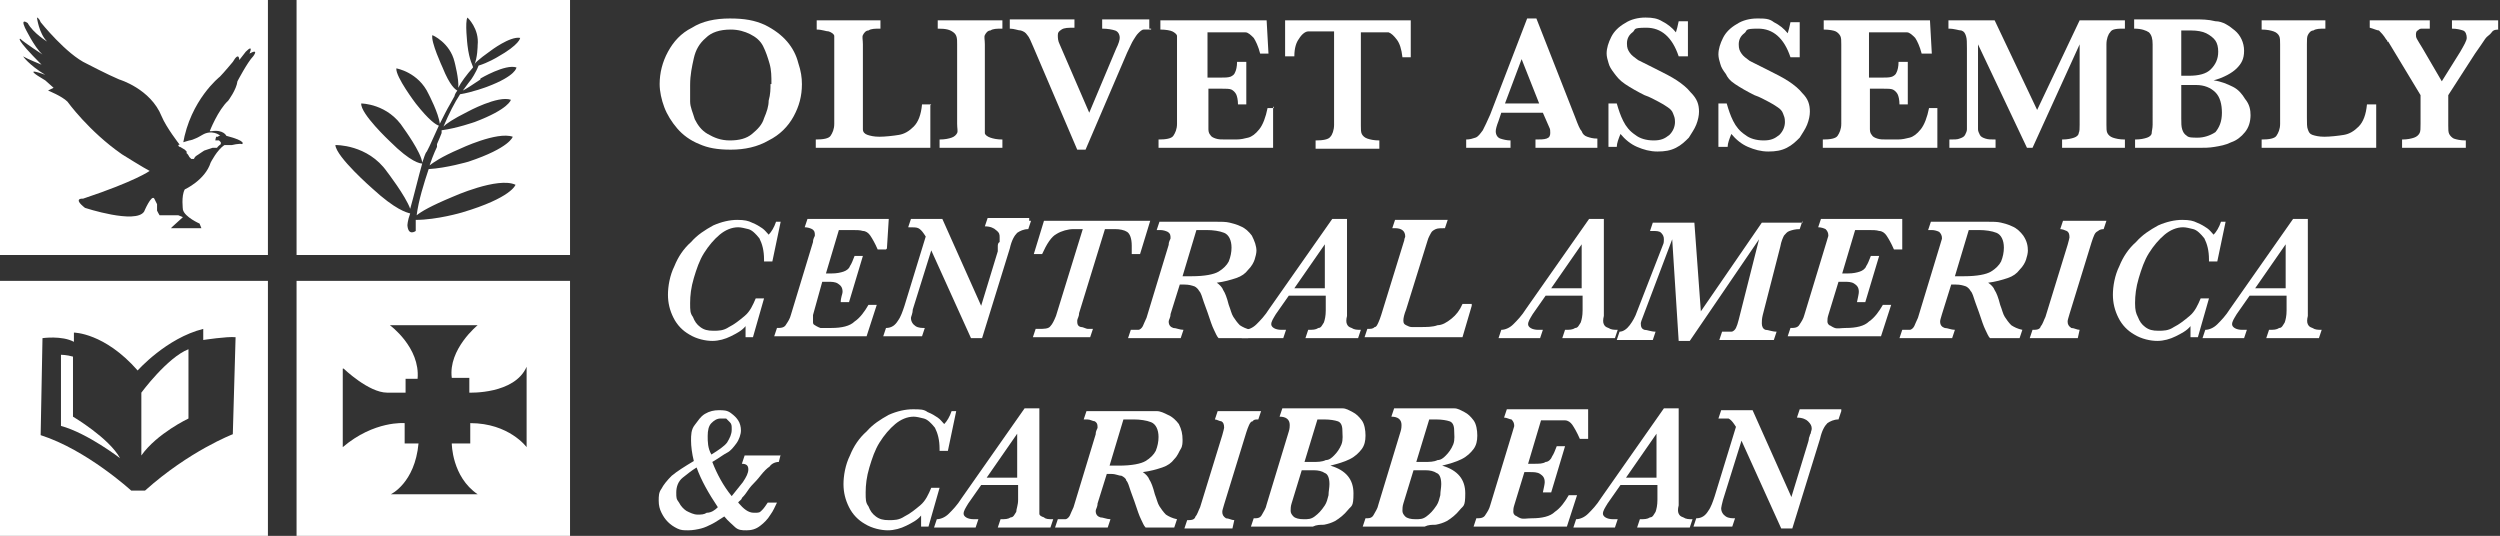
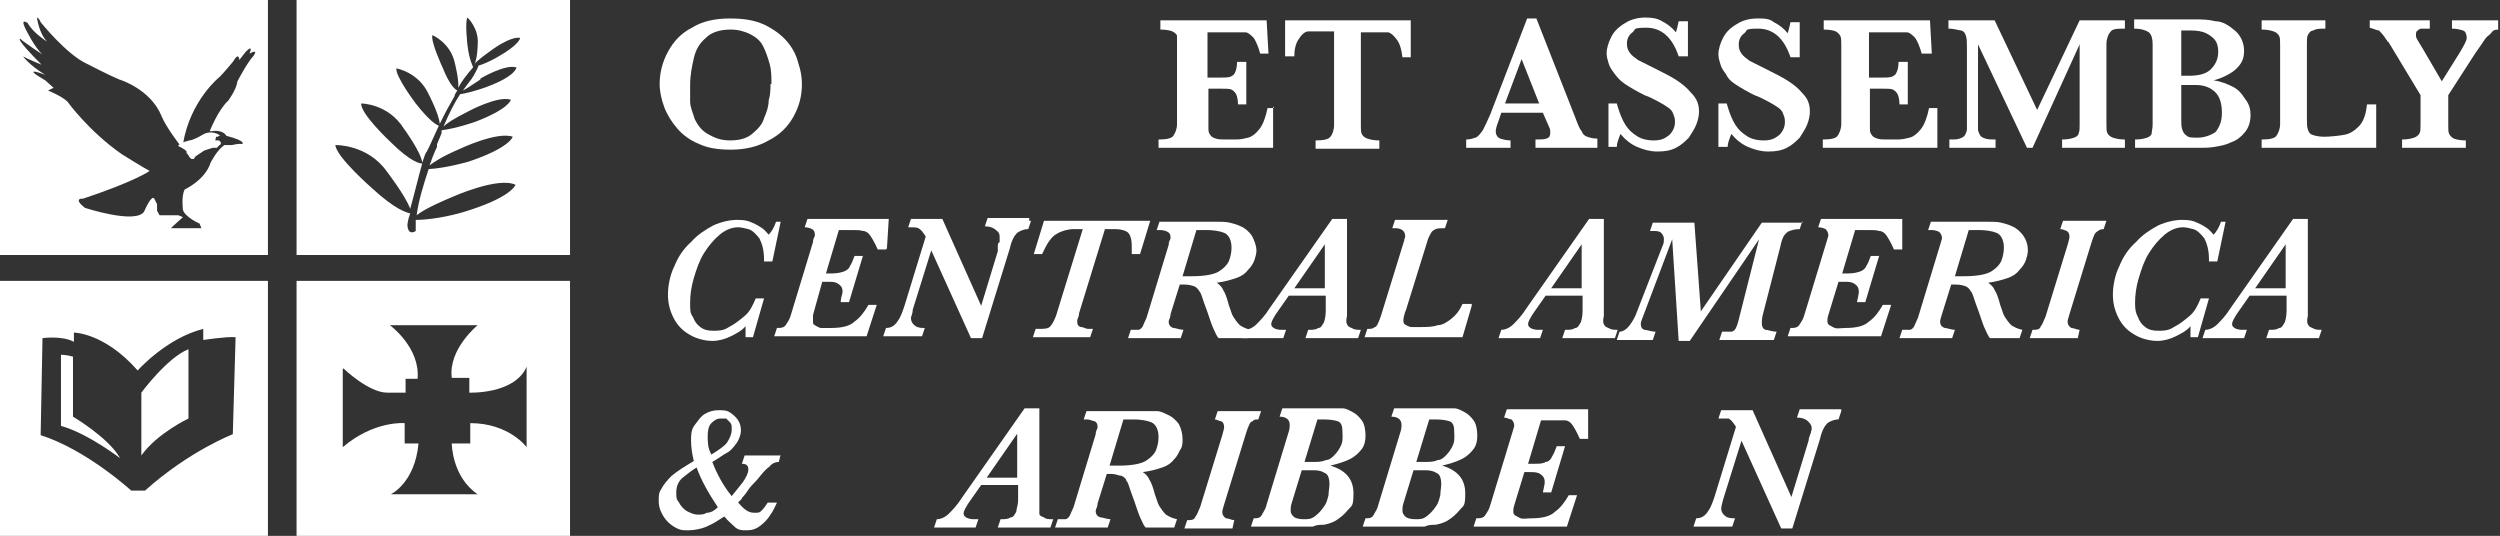
<svg xmlns="http://www.w3.org/2000/svg" version="1.1" viewBox="0 0 270.6 58">
  <rect x="0" y="0" width="270.6" height="58" fill="#333333" stroke="none" />
  <defs>
    <style>
      .cls-1 {
        fill: #fff;
      }
    </style>
  </defs>
  <g>
    <g id="Layer_1">
      <g>
        <path class="cls-1" d="M19.5,15.9l.5.3.2.2v.2c.1,0,.3.4.3.4l.2.2h.3c0-.1.2-.3.2-.3l.6-.4.3-.2.9-.3h.5c0-.1.4-.4.4-.4v-.2l-.2-.2h-.4c0-.1.1-.4.1-.4h.2c0-.1.3-.1.3-.1h-.1c0-.1-.9-.7-1.9-.1s-1.4.6-1.4.6l-.7.2-.5.3c0,0,0,.2.2.2" />
        <path class="cls-1" d="M0,27.6h29V0H0v27.6ZM2.2,4.2c.4.4,2.4,1.7,2.4,1.7-.9-.8-1.9-2.9-1.9-2.9-.5-1.1.3-.5.3-.5.6,1.1,2.1,2,2.1,2-.9-.9-1.1-2.6-1.1-2.6,0,0,.2,0,.4.5h0s2.8,3.5,5,4.5c0,0,2.3,1.2,3.5,1.7,0,0,3.4,1,4.6,4,.5,1.2,1.9,3,1.9,3h.4c.8-4.8,4-7.3,4-7.3.4-.4,1.4-1.6,1.4-1.6.7-1.2.7-.2.7-.2l.7-.9c.9-.9.4.2.4.2,1.1-.6.4.3.4.3-.6.6-1.7,2.7-1.7,2.7-.1.9-1,2.1-1,2.1-1.1,1-2,3.3-2,3.3h.2c1.3-.2,1.6.5,1.6.5,2.3.6,1.7.9,1.7.9-.3-.1-1.1.1-1.1.1h-.8c-.8.5-1.5,1.9-1.5,1.9-.6,1.9-2.8,2.9-2.8,2.9-.4.7-.2,2.2-.2,2.2.2.8,1.8,1.5,1.8,1.5l.2.5h-3.3l.2-.2,1.1-1-.5-.2h-2c0,.1-.3-.5-.3-.5v-.7s-.3-.6-.3-.6c-.3-.5-1.1,1.4-1.1,1.4-.9,1.4-6.4-.4-6.4-.4-1.4-1.1-.2-1-.2-1,5.7-1.9,7.2-3,7.2-3-.6-.3-3-1.8-3-1.8-3.6-2.5-5.9-5.7-5.9-5.7-.6-.6-2.1-1.2-2.1-1.2l.6-.3-.9-.8c-2.9-1.7,0-.6,0-.6-1.8-1.1-2.4-2-2.4-2,.5.3,2,.9,2,.9-3-3-2.3-2.8-2.3-2.8" />
        <path class="cls-1" d="M32.1,27.6h29.6V0h-29.6v27.6ZM52,8.5s2.7-1.6,3.9-1.2c0,0,0,.9-3.2,2.1,0,0-1.6.6-2.9.8-.6.9-1.2,2.1-1.8,3.5.3-.3,1-.8,2.6-1.6,0,0,3.3-1.8,4.7-1.3,0,0-.2,1-3.9,2.4,0,0-2,.7-3.6.9v.2c0,0,0-.1,0-.1,0,0,0,.1,0,.1h0c0,.2,0,.3,0,.3,0-.1,0-.2,0-.2l-.2.5h0l-.3.7q0-.1,0-.2c0,.1,0,.1,0,.2v.3c0,0-.4.8-.8,2,.4-.3,1.2-.9,3.3-1.8,0,0,4-1.9,5.7-1.3,0,0-.3,1.2-4.8,2.7,0,0-2.4.7-4.3.8-.5,1.5-1.1,3.4-1.3,5,.5-.4,1.5-1,3.9-2,0,0,4.9-2.2,6.8-1.3,0,0-.4,1.4-5.8,3,0,0-2.7.8-5,.8v1.2s-.8.6-.9-.6c0,0,0-.5.3-1.3-.4-.1-1.6-.4-4.1-2.7,0,0-3.9-3.4-4-4.7,0,0,3.5-.1,5.6,2.9,0,0,2,2.6,2.5,4,.4-1.4.9-3.5,1.3-4.9-.2,0-1.2-.1-3.5-2.4,0,0-3.2-3-3.1-4.1,0,0,2.9,0,4.6,2.7,0,0,1.9,2.6,2,3.7.2-.5.3-1,.5-1.2l.3-.6s.5-1.1,1-2.2c-.3-.1-1-.5-2.5-2.4,0,0-2.2-2.9-2.1-3.8,0,0,2.4.4,3.5,2.8,0,0,1.1,2.1,1.2,3.2.4-.8.8-1.6,1.1-2.1l.5-.9s0-.2.3-.6c-.2-.1-.8-.5-1.6-2.5,0,0-1.3-2.8-1.1-3.5,0,0,1.9.8,2.4,2.9,0,0,.5,1.9.4,2.8.3-.6.9-1.4,1.6-2.2,0-.2-.4-.7-.6-2.4,0,0-.3-2.6,0-3,0,0,1.3,1.2,1.1,3,0,0,0,1.4-.4,2.2,0,0,0,0,0,0,0-.2.4-.6,1.8-1.6,0,0,2.1-1.6,3.2-1.4,0,0,0,.7-2.5,2.1,0,0-1,.6-2,.9-.3.8-.8,1.5-.8,1.5,0,0-.4.5-.9,1.2.4-.2,1-.6,1.9-1.2" />
        <path class="cls-1" d="M7.9,45.1v-6.5c-.7-.2-1.3-.2-1.3-.2v7.7c2.9.8,6.4,3.5,6.4,3.5-1.2-2.2-5.1-4.5-5.1-4.5" />
        <path class="cls-1" d="M0,58h29v-27.6H0v27.6ZM4.6,36.6s2.1-.3,3.4.4v-1s3.3,0,6.9,4.1c0,0,3.1-3.5,7.1-4.5v1.2s2.6-.4,3.5-.3l-.3,10.5s-4.7,1.8-9.5,6.1h-1.5s-4.8-4.4-9.8-6l.2-10.5Z" />
        <path class="cls-1" d="M20.4,45.3v-7.5c-2.3.9-5.1,4.7-5.1,4.7v6.8c1.7-2.4,5.1-4,5.1-4" />
        <path class="cls-1" d="M32.1,58h29.6v-27.6h-29.6v27.6ZM37.2,39.9s2.7,2.6,4.7,2.6h2c0,0,0-1.5,0-1.5h1.3c.3-3.4-3-5.8-3-5.8h9.5s-3.2,2.6-2.8,5.7h1.9v1.6s4.9.2,6.2-2.8v8.7s-1.9-2.6-6.1-2.6v2.2h-2c0,0,0,3.6,2.8,5.5h-9.4s2.6-1.2,3-5.5h-1.5v-2.2s-3.3-.3-6.7,2.6v-8.5Z" />
      </g>
      <g>
        <path class="cls-1" d="M86.8,9.1c0,1.3-.3,2.4-.9,3.5s-1.5,2-2.7,2.6c-1.2.7-2.6,1-4.1,1s-2.5-.2-3.4-.6c-1-.4-1.8-1-2.4-1.7s-1.1-1.5-1.4-2.3-.5-1.7-.5-2.5c0-1.2.3-2.4.9-3.5s1.4-2,2.6-2.6c1.1-.7,2.5-1,4.1-1s2.7.2,3.8.7c1,.5,1.8,1.1,2.4,1.8s1,1.5,1.2,2.3c.3.9.4,1.6.4,2.3ZM83.5,9.1c0-.8,0-1.5-.2-2.2s-.4-1.3-.7-1.9c-.3-.6-.8-1-1.4-1.3s-1.3-.5-2.1-.5c-1.2,0-2.1.3-2.7.9-.7.6-1.1,1.3-1.3,2.2-.2.9-.4,1.8-.4,2.9s0,1.2,0,1.8.3,1.2.5,1.9c.3.6.7,1.2,1.4,1.6s1.4.7,2.4.7,1.8-.2,2.4-.7,1.1-1,1.3-1.7c.3-.7.5-1.3.5-1.9.2-.7.2-1.3.2-1.8Z" />
-         <path class="cls-1" d="M100.7,11.4v4.6h-12.4v-.9c.8,0,1.4-.1,1.6-.4s.4-.7.4-1.3V4.8c0-.4,0-.7,0-.9,0-.2-.3-.4-.6-.5-.3,0-.7-.2-1.3-.2v-1h6.9v.9c-.6,0-1,0-1.3.2-.3,0-.5.3-.6.5s0,.5,0,1v7.9c0,.6,0,1.1,0,1.3,0,.3.2.5.5.6s.7.2,1.3.2,1.5-.1,2.1-.2c.6-.1,1.1-.4,1.6-.9s.8-1.3.9-2.4h1Z" />
-         <path class="cls-1" d="M108.7,16h-7v-.9c.6,0,1-.1,1.3-.2.3-.1.5-.3.6-.5s0-.5,0-1V4.8c0-.6,0-1-.4-1.3s-.8-.4-1.7-.4v-.9h7v.9c-.6,0-1,0-1.3.2-.3,0-.5.3-.6.5s0,.5,0,1v8.7c0,.4,0,.7,0,.9s.3.4.6.5c.3.1.7.2,1.3.2v.9h0Z" />
-         <path class="cls-1" d="M124.6,3.2c-.3,0-.6,0-.8,0-.2,0-.4.2-.6.4s-.3.4-.5.7-.4.8-.7,1.4l-4.5,10.5h-.9l-4.7-11c-.3-.7-.5-1.2-.7-1.4-.2-.3-.4-.4-.7-.5-.3,0-.7-.2-1.2-.2v-1h7v.9c-.7,0-1.1,0-1.4.2s-.4.3-.4.6,0,.6.2,1l3.2,7.4,2.9-6.9c.3-.6.4-1,.4-1.2,0-.4-.2-.7-.5-.8s-.8-.2-1.4-.2v-1h5.1v1h.2Z" />
        <path class="cls-1" d="M137.8,11.5v4.5h-12.4v-.9c.8,0,1.4-.1,1.6-.4s.4-.7.4-1.3V4.8c0-.4,0-.7,0-.9,0-.2-.3-.4-.5-.5s-.7-.2-1.3-.2v-1h11.5l.2,3.6h-.9c-.2-.8-.5-1.4-.7-1.7-.3-.3-.6-.6-.9-.6s-.9,0-1.5,0h-2.6v4.9h1.4c.5,0,.8,0,1.1-.1.2-.1.4-.2.5-.5.1-.2.2-.6.2-1.1h1v4.6h-.9c0-.5-.1-.9-.2-1.1-.1-.2-.3-.4-.5-.5s-.6-.1-1.1-.1h-1.4v4.4c0,.3.1.5.2.6.1.2.3.3.6.4.3.1.6.1,1.1.1h1.1c.5,0,.9-.1,1.3-.2.4-.1.8-.4,1.2-.9s.7-1.3.9-2.3h.7Z" />
        <path class="cls-1" d="M152.8,6.2h-1c-.1-.9-.3-1.5-.6-1.9s-.6-.7-.9-.8c-.3,0-.7,0-1.2,0h-1.8v10.1c0,.4,0,.7.1.9s.3.4.6.5.7.2,1.3.2v.9h-6.9v-.9c.8,0,1.4-.1,1.6-.4.2-.2.4-.7.4-1.3V3.4h-1.4c-.6,0-1.1,0-1.4,0s-.7.3-1,.8c-.3.4-.5,1-.5,1.9h-1V2.2h13.6v4h0Z" />
        <path class="cls-1" d="M172.7,16h-6.5v-.9c.5,0,.9,0,1.2-.1s.4-.3.4-.6,0-.4-.1-.6l-.7-1.6h-4.5l-.3.9c-.2.5-.3.9-.3,1.1,0,.4.2.7.5.8s.7.2,1.1.2v.8h-4.8v-.9c.4,0,.7-.1,1-.2s.5-.4.8-.8c.2-.4.5-1,.8-1.7l4-10.4h1l4.2,10.7c.3.8.5,1.3.7,1.5.1.3.3.5.6.6s.6.2,1.1.2v1h-.2ZM166.6,11.2l-1.9-4.8-1.8,4.8h3.7Z" />
        <path class="cls-1" d="M183.9,12.1c0,.4-.1.9-.3,1.4s-.5.9-.8,1.4c-.4.4-.8.8-1.4,1.1-.6.3-1.2.4-2,.4s-1.5-.2-2.2-.5c-.7-.3-1.3-.8-1.8-1.4-.2.5-.4,1-.4,1.4h-.9v-4.7h.9c.2.7.4,1.3.7,1.9s.7,1.1,1.3,1.5c.5.4,1.2.6,2,.6s1.2-.2,1.7-.6c.4-.4.6-.9.6-1.4s-.1-.6-.2-.9-.3-.5-.6-.7-.6-.4-1-.6c-.4-.2-.9-.5-1.5-.7-.8-.4-1.5-.8-2.1-1.2s-.9-.8-1.2-1.2c-.3-.4-.5-.7-.6-1.1-.1-.3-.2-.7-.2-1,0-.6.2-1.2.5-1.8.3-.6.8-1.1,1.5-1.5.6-.4,1.4-.6,2.2-.6s1.3.1,1.8.4c.6.3,1.1.7,1.5,1.2.1-.3.2-.7.3-1.2h1v3.8h-1c-.7-2.1-1.9-3.1-3.5-3.1s-1.1.2-1.5.5-.6.7-.6,1.2.1.7.3,1,.5.5.9.8c.4.2,1,.5,1.8.9,1,.5,1.8.9,2.4,1.3s1.1.8,1.5,1.3c.7.7.9,1.3.9,2.1Z" />
        <path class="cls-1" d="M195.9,12.1c0,.4-.1.9-.3,1.4s-.5.9-.8,1.4c-.4.4-.8.8-1.4,1.1-.6.3-1.2.4-2,.4s-1.5-.2-2.2-.5c-.7-.3-1.3-.8-1.8-1.4-.2.5-.4,1-.4,1.4h-1v-4.7h.9c.2.7.4,1.3.7,1.9s.7,1.1,1.3,1.5c.5.4,1.2.6,2,.6s1.2-.2,1.7-.6c.4-.4.6-.9.6-1.4s-.1-.6-.2-.9-.3-.5-.6-.7-.6-.4-1-.6c-.4-.2-.9-.5-1.5-.7-.8-.4-1.5-.8-2.1-1.2s-.8-.7-1-1.1c-.3-.4-.5-.7-.6-1.1-.1-.3-.2-.7-.2-1,0-.6.2-1.2.5-1.8.3-.6.8-1.1,1.5-1.5.6-.4,1.4-.6,2.2-.6s1.3,0,1.8.4c.6.3,1.1.7,1.5,1.2.1-.3.2-.7.3-1.2h1v3.8h-1c-.7-2.1-1.9-3.1-3.5-3.1s-1.1.2-1.5.5-.6.7-.6,1.2.1.7.3,1,.5.5.9.8c.4.2,1,.5,1.8.9,1,.5,1.8.9,2.4,1.3s1.1.8,1.5,1.3c.6.6.8,1.2.8,2Z" />
        <path class="cls-1" d="M209.7,11.5v4.5h-12.4v-.9c.8,0,1.4-.1,1.6-.4s.4-.7.4-1.3V4.8c0-.4,0-.7-.1-.9-.1-.2-.3-.4-.5-.5s-.7-.2-1.3-.2v-1h11.5l.2,3.6h-1.1c-.2-.8-.5-1.4-.7-1.7-.3-.3-.6-.6-.9-.6s-.9,0-1.5,0h-2.6v4.9h1.4c.5,0,.8,0,1.1-.1.2-.1.4-.2.5-.5.1-.2.2-.6.2-1.1h1v4.6h-.9c0-.5-.1-.9-.2-1.1-.1-.2-.3-.4-.5-.5s-.6-.1-1.1-.1h-1.4v4.4c0,.3.1.5.2.6.1.2.3.3.6.4.3.1.6.1,1.1.1h1.1c.5,0,.9-.1,1.3-.2.4-.1.8-.4,1.2-.9s.7-1.3.9-2.3h.9Z" />
        <path class="cls-1" d="M230.1,16h-6.9v-.9c.6,0,1-.1,1.3-.2.3-.1.5-.3.5-.5.1-.2.1-.5.1-.9V4.8l-5.1,11.2h-.6l-5.3-11.2v9.2c0,.2.1.4.2.6.1.2.3.3.6.4.3.1.6.1,1.1.1v.9h-5v-.9c.5,0,.9,0,1.1-.1.3-.1.5-.2.6-.4s.2-.4.2-.6V5.2c0-.6,0-1-.1-1.3s-.2-.5-.5-.6c-.3,0-.7-.2-1.4-.2v-.9h5l4.6,9.7,4.6-9.7h4.9v.9c-.8,0-1.4,0-1.6.4-.2.2-.4.7-.4,1.3v8.7c0,.4,0,.7.1.9s.3.4.6.5.7.2,1.3.2v.9h0Z" />
        <path class="cls-1" d="M243.6,12.4c0,.8-.2,1.4-.6,1.9-.4.5-.9.9-1.5,1.1-.6.3-1.2.4-1.8.5s-1.1.1-1.7.1h-6.9v-.9c.6,0,1-.1,1.3-.2.3-.1.5-.3.5-.5s.1-.5.1-.9V4.8c0-.6-.1-1-.4-1.3-.3-.2-.8-.4-1.6-.4v-1c1,0,1.9,0,2.8,0s1.6,0,2.2,0h1.6c.7,0,1.4,0,2.2.2.8,0,1.5.5,2.1,1s1,1.3,1,2.2-.3,1.4-.8,1.9-1.4,1-2.5,1.3c.8.1,1.5.4,2.1.7s1,.8,1.3,1.3c.5.6.6,1.2.6,1.8ZM240.1,5.6c0-.5-.1-.9-.3-1.2s-.6-.6-1-.8-1-.3-1.6-.3h-1.1v4.9h.8c1.1,0,1.9-.2,2.4-.7.5-.5.8-1.1.8-1.9ZM240.5,12.2c0-.9-.2-1.7-.7-2.2s-1.2-.8-2.1-.8h-1.6v3.6c0,.5,0,.9.1,1.2s.2.5.5.7c.2.2.6.2,1.2.2s1.3-.2,1.9-.6c.4-.5.7-1.1.7-2.1Z" />
        <path class="cls-1" d="M257.2,11.4v4.6h-12.4v-.9c.8,0,1.4-.1,1.6-.4s.4-.7.4-1.3V4.8c0-.4,0-.7-.1-.9-.1-.2-.3-.4-.6-.5s-.7-.2-1.3-.2v-1h6.9v.9c-.6,0-1,0-1.3.2-.3,0-.5.3-.6.5s-.1.5-.1,1v7.9c0,.6,0,1.1.1,1.3.1.3.2.5.5.6s.7.2,1.3.2,1.5-.1,2.1-.2c.6-.1,1.1-.4,1.6-.9s.8-1.3.9-2.4h1Z" />
        <path class="cls-1" d="M270.6,3.2c-.4,0-.7,0-.9.3s-.5.4-.7.7c-.2.3-.6.9-1.1,1.6l-2.9,4.5v3.3c0,.4,0,.7.1.9s.3.4.5.5c.3.1.7.2,1.3.2v.8h-6.9v-.9c.6,0,1-.1,1.3-.2.3-.1.5-.3.6-.5s.1-.5.1-1v-3.1l-3.5-5.8h-.1c0-.2-.1-.2-.1-.2-.3-.5-.6-.8-.8-1-.2,0-.6-.2-1-.3v-.8h6.5v.9h-.8c-.2,0-.3,0-.5.2-.1,0-.2.2-.2.4s0,.3.1.5.3.5.6,1l2.1,3.6,2-3.2c.4-.7.7-1.2.7-1.5s-.1-.7-.4-.8-.7-.2-1.2-.2v-.9h5v1h.2Z" />
        <path class="cls-1" d="M84.5,24l-.9,4.3h-.9v-.2c0-1-.2-1.7-.5-2.3-.4-.5-.8-.9-1.2-1s-.8-.2-1.1-.2c-.7,0-1.4.3-2,.8s-1.2,1.2-1.7,2-.8,1.7-1.1,2.7c-.3,1-.4,1.9-.4,2.7s0,1.1.3,1.5c.2.5.4.8.8,1.1s.8.4,1.4.4,1.1,0,1.7-.4c.6-.3,1.1-.7,1.7-1.2s.9-1.2,1.2-1.9h.9l-1.2,4.2h-.8v-1.2c-.4.5-1,.8-1.6,1.1s-1.3.5-2,.5-1.7-.2-2.5-.7c-.7-.4-1.3-1-1.7-1.8-.4-.8-.6-1.6-.6-2.5s.2-2.1.7-3.1c.4-1,1-1.9,1.8-2.6.7-.8,1.5-1.3,2.4-1.8.9-.4,1.8-.6,2.6-.6s1.2.1,1.6.3c.5.2.8.4,1.1.6.3.2.5.5.7.7.3-.3.6-.8.8-1.4,0,0,.5,0,.5,0Z" />
        <path class="cls-1" d="M95.9,27h-.9c-.3-.7-.6-1.2-.8-1.5s-.5-.5-.8-.5c-.3-.1-.7-.1-1.2-.1h-1.4l-1.4,4.7h.6c.6,0,1-.1,1.3-.2s.6-.3.7-.6c.2-.3.3-.6.5-1.1h.9l-1.5,5h-.9c0-.5.2-.9.2-1.1,0-.5-.2-.7-.5-.9s-.7-.2-1.1-.2h-.6l-1,3.6c0,.3,0,.5,0,.7s0,.3.2.4c0,0,.3.2.6.3.3,0,.7,0,1.2,0,1.1,0,2-.2,2.5-.7.6-.4,1.1-1.1,1.5-1.8h.9l-1.1,3.4h-10l.3-.9c.4,0,.8,0,1-.4.2-.3.4-.6.5-1l2.4-7.9c0-.4.2-.6.2-.7,0-.3,0-.5-.3-.7-.2-.1-.5-.2-.8-.2l.3-.9h8.8l-.2,3.2Z" />
        <path class="cls-1" d="M111.6,23.9l-.3.9c-.5,0-.9.2-1.2.4-.3.3-.6.8-.8,1.7l-3,9.7h-1.2l-4.3-9.5-2,6.4c0,.4-.2.8-.2.9,0,.4.2.7.5.9s.7.2,1,.2l-.3.9h-4.2l.3-.9c.6,0,1-.3,1.3-.8.3-.4.5-1,.7-1.6l2.3-7.5-.2-.3c-.2-.3-.4-.5-.6-.6s-.5-.1-1.1-.1l.3-.9h3.4l4.2,9.4,1.8-5.9c0-.1,0-.3,0-.5,0-.2,0-.4.2-.5,0-.2,0-.3,0-.5,0-.3,0-.5-.4-.8-.2-.2-.6-.4-1.2-.4l.3-.9h4.5v.3Z" />
        <path class="cls-1" d="M124.5,23.9l-1.1,3.6h-.9c0-.3,0-.6,0-.9,0-.8-.2-1.3-.5-1.5s-.8-.3-1.3-.3h-1.1l-2.8,9.1c0,.4-.2.6-.2.8,0,.3,0,.6.4.7.3,0,.5.2.8.2h.5l-.3.9h-6.2l.3-.9h.3c.6,0,1.1,0,1.3-.3.2-.2.4-.6.6-1.1l2.9-9.4h-1c-.6,0-1.3.2-1.8.5-.6.3-1.1,1.1-1.6,2.2h-.9l1.1-3.6s11.4,0,11.4,0Z" />
        <path class="cls-1" d="M136,27.1c0,.3-.1.7-.2,1s-.3.7-.7,1.1c-.3.4-.7.7-1.3.9s-1.3.4-2.1.5c.3.2.6.5.7.8.2.3.4.8.6,1.6.2.5.3,1,.5,1.3s.4.6.7.9c.3.2.7.4,1.2.5l-.3.9h-3.2c-.2-.2-.3-.5-.5-.9s-.4-1-.7-1.9l-.4-1.1c-.2-.6-.3-1-.5-1.2-.1-.2-.3-.4-.5-.5-.3-.1-.6-.2-1.1-.2h-.5l-1,3.2c0,.4-.2.6-.2.8,0,.4.2.6.5.7.3,0,.7.2,1.1.2l-.3.9h-5.7l.3-.9c.3,0,.6,0,.8,0s.4-.2.5-.4.2-.5.4-.9l2.4-7.9c0-.4.2-.6.2-.7,0-.3,0-.5-.3-.7-.2-.1-.5-.2-.8-.2h-.4l.3-.9h6c.7,0,1.2,0,1.6.1s.8.2,1.2.4c.5.2.9.6,1.2,1,.3.6.5,1.1.5,1.7ZM133.3,26.8c0-.8-.3-1.4-.8-1.6s-1.2-.3-1.9-.3h-1.1l-1.5,5h1c1.4,0,2.4-.2,2.9-.5s.9-.7,1.1-1.1c.2-.5.3-1,.3-1.5Z" />
        <path class="cls-1" d="M147.3,35.7l-.3.9h-5.7l.3-.9c.5,0,.8,0,1.1-.2.3,0,.4-.3.6-.6.1-.3.2-.7.2-1.3v-1.6h-4l-1.4,2c-.3.5-.5.8-.5,1.1s.4.6,1.1.6h.5l-.3.9h-4.5l.3-.9c.4,0,.9-.2,1.3-.6.4-.4.9-.9,1.4-1.7l6.8-9.7h1.6v10.5c-.1.4-.1.7,0,.9s.2.3.5.4c.3.2.6.2,1,.2ZM143.5,26.3l-3.4,4.9h3.3v-4.9Z" />
        <path class="cls-1" d="M159.3,33.1l-1,3.4h-10.6l.3-.9c.4,0,.6,0,.8-.2.2,0,.3-.3.4-.5.1-.2.2-.5.3-.8l2.5-8.1c0-.2.1-.3.1-.4,0-.6-.4-.9-1.1-.9h-.3l.3-.9h5.7l-.3.9c-.4,0-.8,0-1,.1s-.4.2-.5.4c-.1.2-.3.5-.4.9l-2.3,7.4c-.2.5-.3.9-.3,1.2s.1.4.3.5.4.2.6.2c.3,0,.5,0,.9,0,.7,0,1.4,0,1.9-.2.5,0,1-.3,1.5-.7s.9-.9,1.2-1.6h1Z" />
        <path class="cls-1" d="M175.1,35.7l-.3.9h-5.7l.3-.9c.5,0,.8,0,1.1-.2.3,0,.4-.3.6-.6.1-.3.2-.7.2-1.3v-1.6h-4l-1.4,2c-.3.5-.5.8-.5,1.1s.4.6,1.1.6h.5l-.3.9h-4.5l.3-.9c.4,0,.9-.2,1.3-.6.4-.4.9-.9,1.4-1.7l6.8-9.7h1.6v10.5c-.1.4-.1.7,0,.9s.2.3.5.4c.3.2.6.2,1,.2ZM171.3,26.3l-3.4,4.9h3.3v-4.9Z" />
        <path class="cls-1" d="M195.1,23.9l-.3.9c-.5,0-.8.1-1.1.2s-.4.3-.6.5c-.1.2-.3.6-.4,1.2l-1.9,7.4c-.1.4-.1.7-.1.9,0,.3.1.6.4.7.3,0,.7.2,1.2.2l-.3.9h-5.9l.3-.9c.5,0,.8,0,1,0s.4-.2.5-.4.2-.5.3-.9l2.2-8.7-7.5,11h-1.2l-.7-11-3.1,8.2c-.2.5-.3.8-.3.9,0,.4.1.6.4.7.3,0,.7.2,1.2.2l-.3.9h-3.9l.3-.9c.4,0,.8-.3,1.1-.7s.6-.9.8-1.5l2.8-7.2c.1-.2.1-.4.1-.6,0-.3-.1-.5-.3-.7s-.5-.2-1-.2h-.2l.3-.9h4.5l.7,9.6,6.6-9.6h4.4Z" />
        <path class="cls-1" d="M205.9,27h-.9c-.3-.7-.6-1.2-.8-1.5s-.5-.5-.8-.5c-.3-.1-.7-.1-1.2-.1h-1.4l-1.4,4.7h.6c.6,0,1-.1,1.3-.2s.6-.3.7-.6c.2-.3.3-.6.5-1.1h.9l-1.5,5h-.9c.1-.5.2-.9.2-1.1,0-.5-.2-.7-.5-.9s-.7-.2-1.1-.2h-.6l-1.1,3.6c-.1.3-.1.5-.1.7s.1.3.2.4c.1,0,.3.2.6.3s.7,0,1.2,0c1.1,0,2-.2,2.5-.7.6-.4,1.1-1.1,1.5-1.8h.9l-1.1,3.4h-10.1l.3-.9c.4,0,.8,0,1-.4.2-.3.4-.6.5-1l2.4-7.9c.1-.4.2-.6.2-.7,0-.3-.1-.5-.3-.7-.2-.1-.5-.2-.8-.2l.3-.9h8.8v3.2Z" />
        <path class="cls-1" d="M219.5,27.1c0,.3-.1.7-.2,1s-.3.7-.7,1.1c-.3.4-.7.7-1.3.9s-1.3.4-2.1.5c.3.2.6.5.7.8.2.3.4.8.6,1.6.2.5.3,1,.5,1.3s.4.6.7.9c.3.2.7.4,1.2.5l-.3.9h-3.2c-.2-.2-.3-.5-.5-.9s-.4-1-.7-1.9l-.4-1.1c-.2-.6-.3-1-.5-1.2-.1-.2-.3-.4-.5-.5-.3-.1-.6-.2-1.1-.2h-.5l-1,3.2c-.1.4-.2.6-.2.8,0,.4.2.6.5.7.3,0,.7.2,1.1.2l-.3.9h-5.7l.3-.9c.3,0,.6,0,.8,0s.4-.2.5-.4.2-.5.4-.9l2.4-7.9c.1-.4.2-.6.2-.7,0-.3-.1-.5-.3-.7-.2-.1-.5-.2-.8-.2h-.4l.3-.9h6c.7,0,1.2,0,1.6.1s.8.2,1.2.4c.5.2.9.6,1.2,1,.4.6.5,1.1.5,1.7ZM216.9,26.8c0-.8-.3-1.4-.8-1.6s-1.2-.3-1.9-.3h-1.1l-1.5,5h1c1.4,0,2.4-.2,2.9-.5s.9-.7,1.1-1.1c.2-.5.3-1,.3-1.5Z" />
        <path class="cls-1" d="M228,23.9l-.3.9c-.3,0-.5.1-.6.2-.2.1-.3.2-.4.4-.1.2-.2.5-.3.8l-2.4,7.8c-.1.4-.2.6-.2.8,0,.3.1.5.4.7.3,0,.6.2.9.2l-.2.9h-5.2l.3-.9c.4,0,.8,0,.9-.4.2-.2.3-.6.5-1l2.4-7.8c.1-.4.2-.7.2-.8,0-.4-.1-.6-.3-.7s-.5-.2-.7-.2l.3-.9h4.7Z" />
        <path class="cls-1" d="M240.9,24l-.9,4.3h-.9v-.2c0-1-.2-1.7-.5-2.3-.4-.5-.8-.9-1.2-1s-.8-.2-1.1-.2c-.7,0-1.4.3-2,.8s-1.2,1.2-1.7,2-.8,1.7-1.1,2.7-.4,1.9-.4,2.7.1,1.1.3,1.5c.2.5.4.8.8,1.1.4.3.8.4,1.4.4s1.1,0,1.7-.4c.6-.3,1.1-.7,1.7-1.2s.9-1.2,1.2-1.9h.9l-1.2,4.2h-.8v-1.2c-.4.5-1,.8-1.6,1.1s-1.3.5-2,.5-1.7-.2-2.5-.7c-.7-.4-1.3-1-1.7-1.8s-.6-1.6-.6-2.5.2-2.1.7-3.1c.4-1,1-1.9,1.8-2.6.7-.8,1.5-1.3,2.4-1.8.9-.4,1.8-.6,2.6-.6s1.2.1,1.6.3c.5.2.8.4,1.1.6s.5.5.7.7c.3-.3.6-.8.8-1.4,0,0,.5,0,.5,0Z" />
        <path class="cls-1" d="M251.3,35.7l-.3.9h-5.7l.3-.9c.5,0,.8,0,1.1-.2.3,0,.4-.3.6-.6.1-.3.2-.7.2-1.3v-1.6h-4l-1.4,2c-.3.5-.5.8-.5,1.1s.4.6,1.1.6h.5l-.3.9h-4.5l.3-.9c.4,0,.9-.2,1.3-.6.4-.4.9-.9,1.4-1.7l6.8-9.7h1.6v10.5c-.1.4-.1.7,0,.9s.2.3.5.4c.3.2.6.2,1,.2ZM247.5,26.3l-3.4,4.9h3.3v-4.9Z" />
        <path class="cls-1" d="M84.5,49.2l-.2.8c-.4,0-.8.2-1,.5-.3.2-.6.5-1,1,0,0-.3.4-.7.8s-.6.7-.8,1-.4.5-.5.6c0,.2-.3.3-.4.5.6.7,1.1,1.1,1.7,1.1s.6,0,.9-.3c.2-.2.4-.5.6-.8h1c-.2.4-.4.9-.7,1.3-.3.5-.7.9-1.1,1.2-.5.4-1,.5-1.5.5s-.9,0-1.3-.4c-.3-.3-.7-.6-1.1-1.1h0c0,0,0-.2,0,0-.5.3-.9.6-1.3.8s-.8.4-1.2.5-.9.2-1.4.2-.8,0-1.2-.2c-.4-.2-.7-.4-1-.7s-.5-.6-.7-1-.3-.8-.3-1.3,0-.9.3-1.3c.2-.4.6-.9,1.1-1.4.6-.5,1.4-1,2.4-1.6-.2-.8-.3-1.6-.3-2.2s0-1.2.4-1.7.6-.9,1.1-1.2,1-.4,1.5-.4.9,0,1.3.3.6.5.8.8c.2.3.3.7.3,1.1s-.2,1-.5,1.4-.6.8-1,1-.9.6-1.6,1c.5,1.3,1.2,2.6,2.1,3.7.4-.5.8-1,1.2-1.5.4-.6.6-1,.6-1.4s-.2-.6-.7-.6l.3-.9s3.9,0,3.9,0ZM77.7,54.9c-1-1.5-1.8-2.9-2.3-4.3-.5.3-1,.7-1.5,1.1s-.7,1-.7,1.6,0,.7.3,1.1c.2.4.5.7.8.9.4.2.8.4,1.2.4s.7,0,1-.2c.5,0,.9-.3,1.2-.6ZM79.2,46.4c0-.3,0-.5-.2-.7s-.3-.3-.4-.4c-.2,0-.4,0-.6,0-.4,0-.7.2-1,.5s-.4.8-.4,1.4,0,1.3.4,2c.8-.5,1.4-.9,1.7-1.3.3-.5.5-.9.5-1.4Z" />
-         <path class="cls-1" d="M103.5,44.5l-.9,4.3h-.9v-.2c0-1-.2-1.7-.5-2.3-.4-.5-.8-.9-1.2-1s-.8-.2-1.1-.2c-.7,0-1.4.3-2,.8s-1.2,1.2-1.7,2-.8,1.7-1.1,2.7c-.3,1-.4,1.9-.4,2.7s0,1.1.3,1.5c.2.5.4.8.8,1.1s.8.4,1.4.4,1.1,0,1.7-.4c.6-.3,1.1-.7,1.7-1.2s.9-1.2,1.2-1.9h.9l-1.2,4.2h-.8v-1.2c-.4.5-1,.8-1.6,1.1s-1.3.5-2,.5-1.7-.2-2.5-.7c-.7-.4-1.3-1-1.7-1.8-.4-.8-.6-1.6-.6-2.5s.2-2.1.7-3.1c.4-1,1-1.9,1.8-2.6.7-.8,1.5-1.3,2.4-1.8.9-.4,1.8-.6,2.6-.6s1.2,0,1.6.3c.5.2.8.4,1.1.6.3.2.5.5.7.7.3-.3.6-.8.8-1.4,0,0,.5,0,.5,0Z" />
        <path class="cls-1" d="M114,56.2l-.3.9h-5.7l.3-.9c.5,0,.8,0,1.1-.2.3,0,.4-.3.6-.6,0-.3.2-.7.2-1.3v-1.6h-4l-1.4,2c-.3.5-.5.8-.5,1.1s.4.6,1.1.6h.5l-.3.9h-4.5l.3-.9c.4,0,.9-.2,1.3-.6.4-.4.9-.9,1.4-1.7l6.8-9.7h1.6v10.5c0,.4,0,.7,0,.9s.2.3.5.4c.2.2.5.2,1,.2ZM110.2,46.8l-3.4,4.9h3.3v-4.9Z" />
        <path class="cls-1" d="M128,47.6c0,.3,0,.7-.2,1s-.3.7-.7,1.1c-.3.4-.7.7-1.3.9s-1.3.4-2.1.5c.3.2.6.5.7.8.2.3.4.8.6,1.6.2.5.3,1,.5,1.3s.4.6.7.9c.3.2.7.4,1.2.5l-.3.9h-3.1c-.2-.2-.3-.5-.5-.9s-.4-1-.7-1.9l-.4-1.1c-.2-.6-.3-1-.5-1.2,0-.2-.3-.4-.5-.5-.3,0-.6-.2-1.1-.2h-.5l-1,3.2c0,.4-.2.6-.2.8,0,.4.2.6.5.7.3,0,.7.2,1.1.2l-.3.9h-5.7l.3-.9c.3,0,.6,0,.8,0s.4-.2.5-.4.2-.5.4-.9l2.4-7.9c0-.4.2-.6.2-.7,0-.3,0-.5-.3-.7-.2,0-.5-.2-.8-.2h-.4l.3-.9h6c.7,0,1.2,0,1.6,0s.8.2,1.2.4c.5.2.9.6,1.2,1,.3.6.4,1.1.4,1.7ZM125.4,47.3c0-.8-.3-1.4-.8-1.6-.5-.2-1.2-.3-1.9-.3h-1.1l-1.5,5h1c1.4,0,2.4-.2,2.9-.5s.9-.7,1.1-1.1c.2-.5.3-1,.3-1.5Z" />
        <path class="cls-1" d="M136.5,44.5l-.3.9c-.3,0-.5,0-.6.2-.2,0-.3.2-.4.4-.1.2-.2.5-.3.8l-2.4,7.8c-.1.4-.2.6-.2.8,0,.3.1.5.4.7.3,0,.6.2.9.2l-.2.9h-5.2l.3-.9c.4,0,.8,0,.9-.4.2-.2.3-.6.5-1l2.4-7.8c.1-.4.2-.7.2-.8,0-.4-.1-.6-.3-.7-.2,0-.5-.2-.7-.2l.3-.9h4.7Z" />
        <path class="cls-1" d="M147.8,47.2c0,.5-.1,1-.4,1.4s-.7.8-1.3,1.1-1.3.5-2.1.7c1.7.5,2.5,1.5,2.5,3s-.2,1.3-.6,1.8-.9.9-1.4,1.2c-.4.2-.7.3-1.2.4-.4,0-.8,0-1.2.2h-6.7l.3-.9c.4,0,.7,0,.9-.4s.4-.6.5-1.1l2.4-7.9c.1-.3.1-.6.1-.7,0-.6-.4-.9-1.1-.9l.3-.9h5.1c.5,0,1,0,1.4,0s.7.2,1.1.4c.4.2.7.5,1,.9s.4,1.1.4,1.6ZM143.9,52.4c0-.7-.2-1.1-.5-1.2-.3-.2-.7-.3-1.2-.3h-1.3l-1.1,3.6c-.1.3-.1.6-.1.8s.1.4.3.6c.2.2.6.3,1.1.3s.8,0,1.2-.3.7-.6,1.1-1.2c.2-.3.3-.7.4-1.1,0-.4.1-.8.1-1.2ZM145.3,46.6c0-.6-.2-.9-.5-1s-.8-.2-1.5-.2h-.7l-1.4,4.6h.9c.5,0,1,0,1.4-.2.4,0,.7-.3.9-.5.3-.3.6-.7.8-1.2s.1-1.1.1-1.5Z" />
        <path class="cls-1" d="M159.9,47.2c0,.5-.1,1-.4,1.4s-.7.8-1.3,1.1-1.3.5-2.1.7c1.7.5,2.5,1.5,2.5,3s-.2,1.3-.6,1.8-.9.9-1.4,1.2c-.4.2-.7.3-1.2.4-.4,0-.8,0-1.2.2h-6.7l.3-.9c.4,0,.7,0,.9-.4s.4-.6.5-1.1l2.4-7.9c.1-.3.1-.6.1-.7,0-.6-.4-.9-1.1-.9l.3-.9h5.1c.5,0,1,0,1.4,0s.7.2,1.1.4c.4.2.7.5,1,.9s.4,1.1.4,1.6ZM156,52.4c0-.7-.2-1.1-.5-1.2-.3-.2-.7-.3-1.2-.3h-1.3l-1.1,3.6c-.1.3-.1.6-.1.8s.1.4.3.6c.2.2.6.3,1.1.3s.8,0,1.2-.3.7-.6,1.1-1.2c.2-.3.3-.7.4-1.1,0-.4.1-.8.1-1.2ZM157.4,46.6c0-.6-.2-.9-.5-1s-.8-.2-1.5-.2h-.7l-1.4,4.6h.9c.5,0,1,0,1.4-.2.4,0,.7-.3.9-.5.3-.3.6-.7.8-1.2s.1-1.1.1-1.5Z" />
        <path class="cls-1" d="M171.9,47.5h-.9c-.3-.7-.6-1.2-.8-1.5s-.5-.5-.8-.5c-.3,0-.7,0-1.2,0h-1.4l-1.4,4.7h.6c.6,0,1,0,1.3-.2.3,0,.6-.3.7-.6.2-.3.3-.6.5-1.1h.9l-1.5,5h-.9c.1-.5.2-.9.2-1.1,0-.5-.2-.7-.5-.9s-.7-.2-1.1-.2h-.6l-1.1,3.6c-.1.3-.1.5-.1.7s.1.3.2.4c.1,0,.3.2.6.3s.7,0,1.2,0c1.1,0,2-.2,2.5-.7.6-.4,1.1-1.1,1.5-1.8h.9l-1.1,3.4h-10.1l.3-.9c.4,0,.8,0,1-.4.2-.3.4-.6.5-1l2.4-7.9c.1-.4.2-.6.2-.7,0-.3-.1-.5-.3-.7-.2,0-.5-.2-.8-.2l.3-.9h8.8v3.2Z" />
-         <path class="cls-1" d="M183.2,56.2l-.3.9h-5.7l.3-.9c.5,0,.8,0,1.1-.2.3,0,.4-.3.6-.6.1-.3.2-.7.2-1.3v-1.6h-4l-1.4,2c-.3.5-.5.8-.5,1.1s.4.6,1.1.6h.5l-.3.9h-4.5l.3-.9c.4,0,.9-.2,1.3-.6.4-.4.9-.9,1.4-1.7l6.8-9.7h1.6v10.5c-.1.4-.1.7,0,.9s.2.3.5.4c.3.2.6.2,1,.2ZM179.4,46.8l-3.4,4.9h3.3v-4.9Z" />
        <path class="cls-1" d="M199.3,44.5l-.3.9c-.5,0-.9.2-1.2.4-.3.3-.6.8-.8,1.7l-3,9.7h-1.2l-4.3-9.5-2,6.4c-.1.4-.2.8-.2.9,0,.4.2.7.5.9s.7.2,1,.2l-.3.9h-4.2l.3-.9c.6,0,1-.3,1.3-.8.3-.4.5-1,.7-1.6l2.3-7.5-.2-.3c-.2-.3-.4-.5-.6-.6-.2,0-.5,0-1.1,0l.3-.9h3.4l4.2,9.4,1.8-5.9c0,0,.1-.3.1-.5.1-.2.1-.4.2-.5,0-.2.1-.3.1-.5,0-.3-.1-.5-.4-.8-.2-.2-.6-.4-1.2-.4l.3-.9h4.5v.3Z" />
      </g>
    </g>
  </g>
</svg>